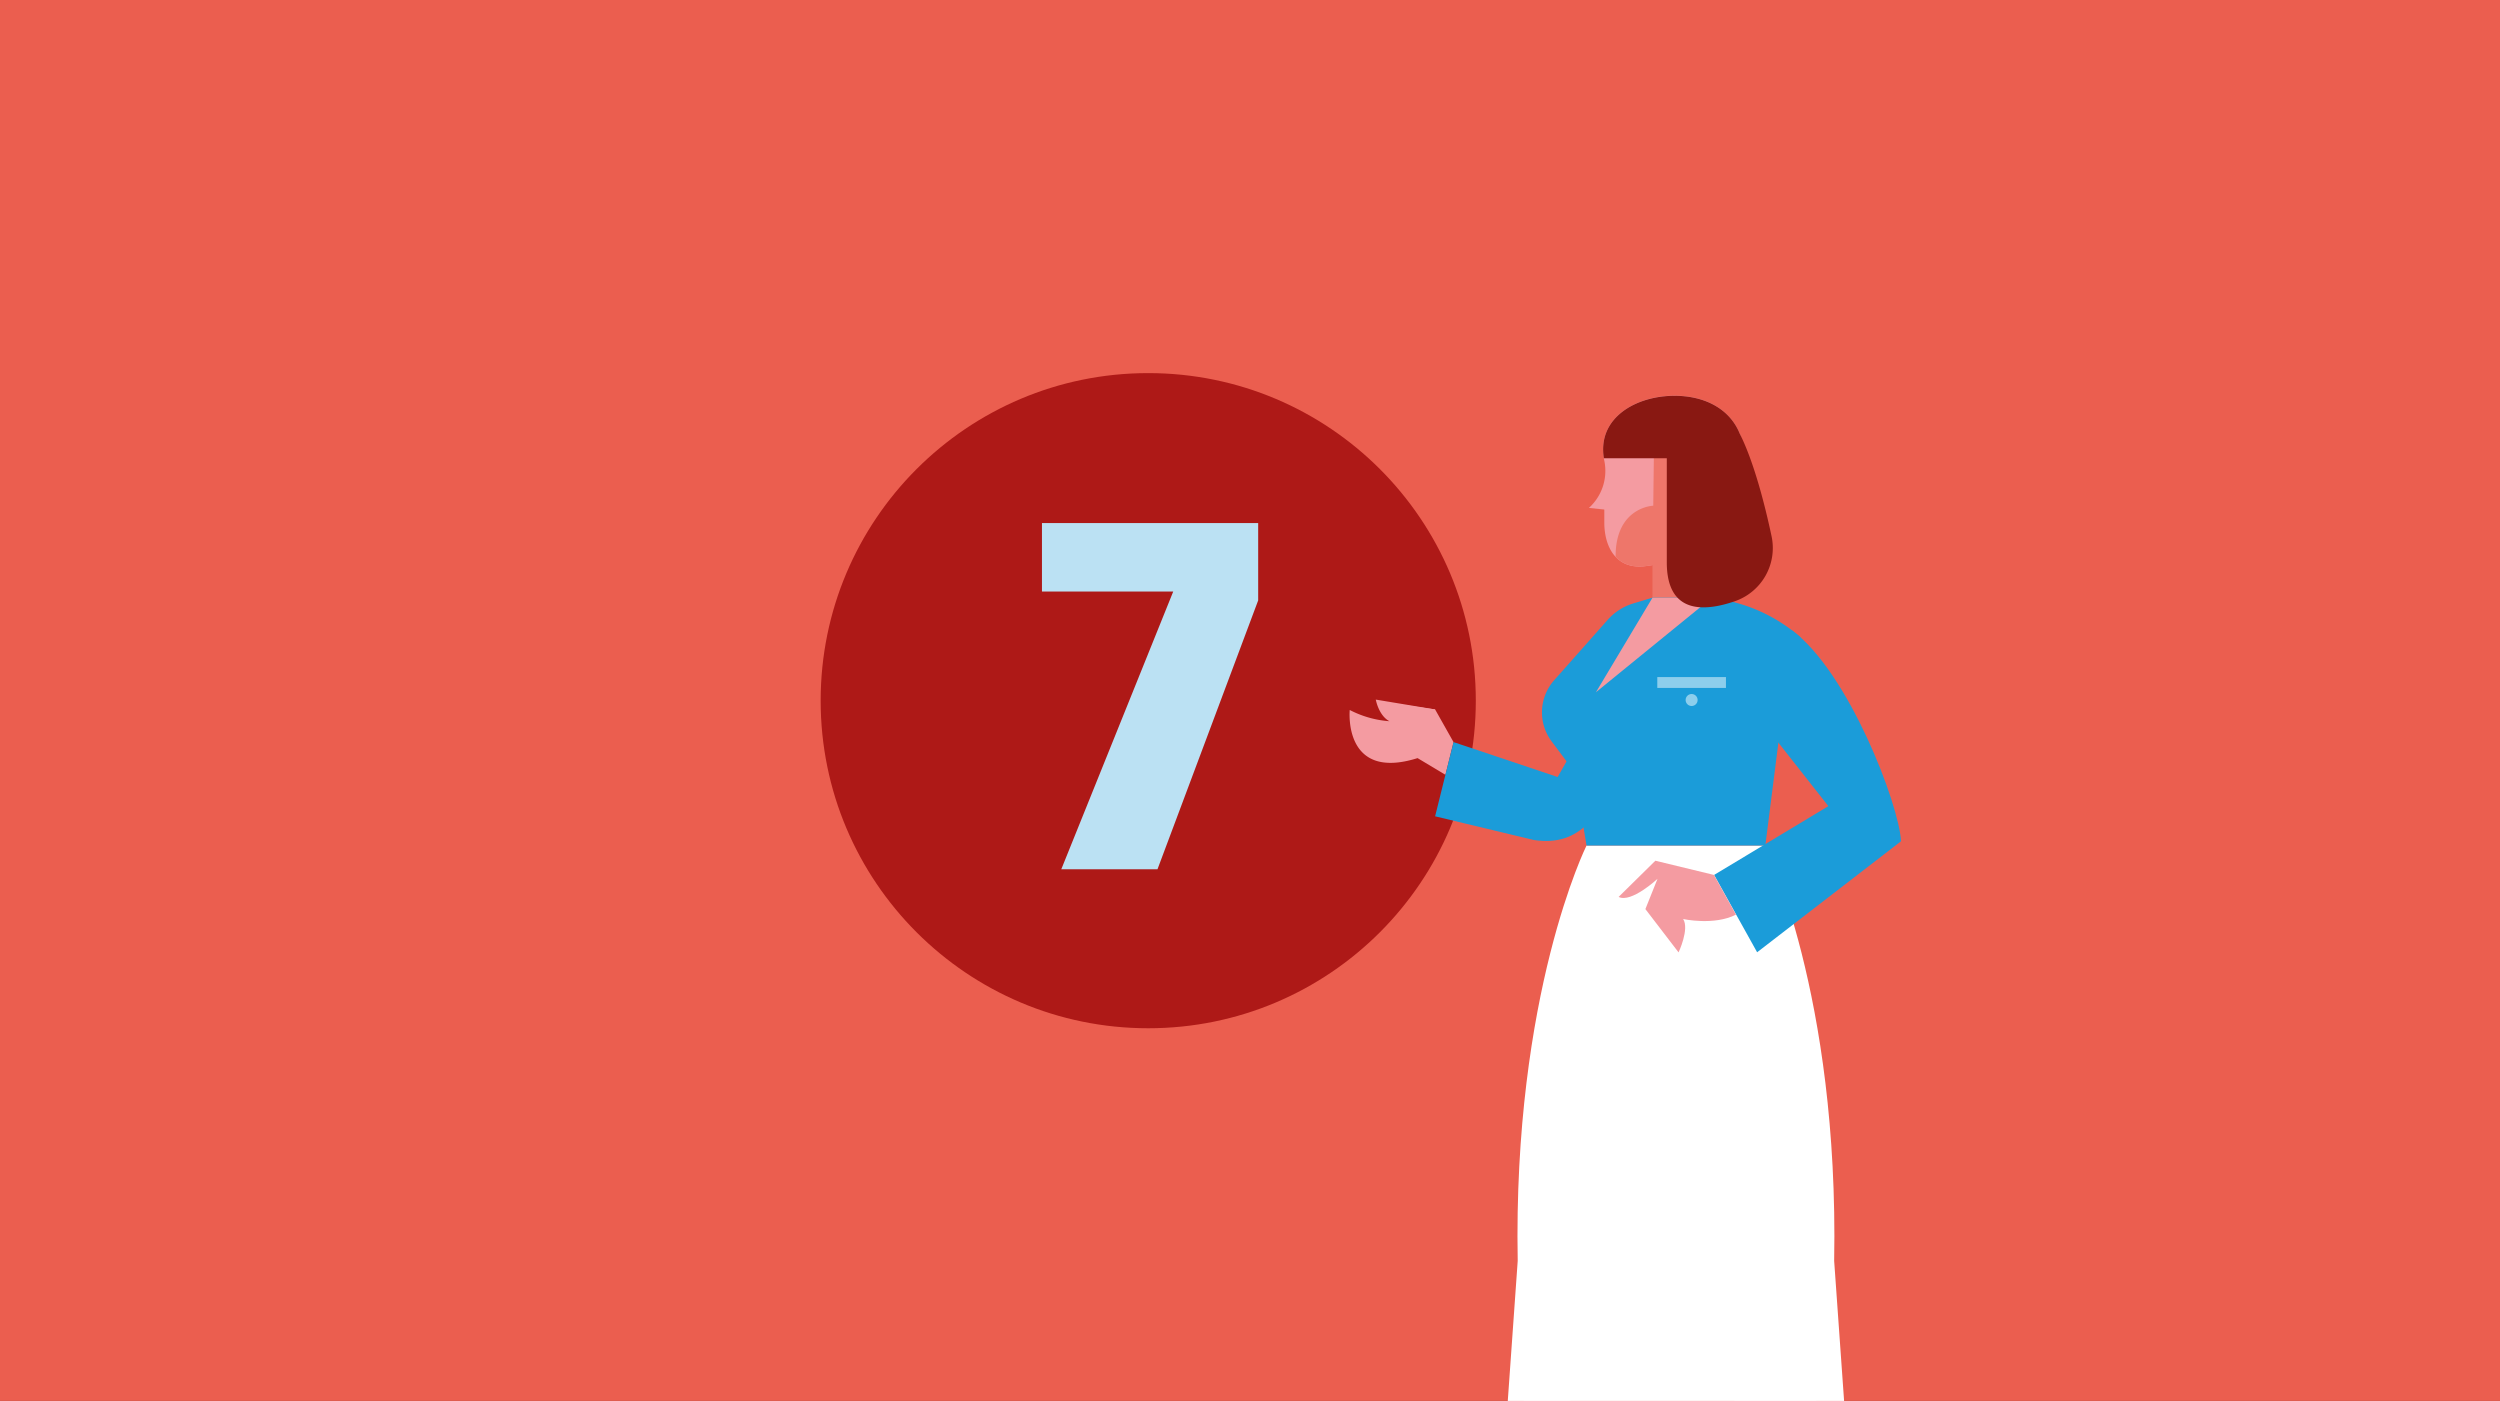
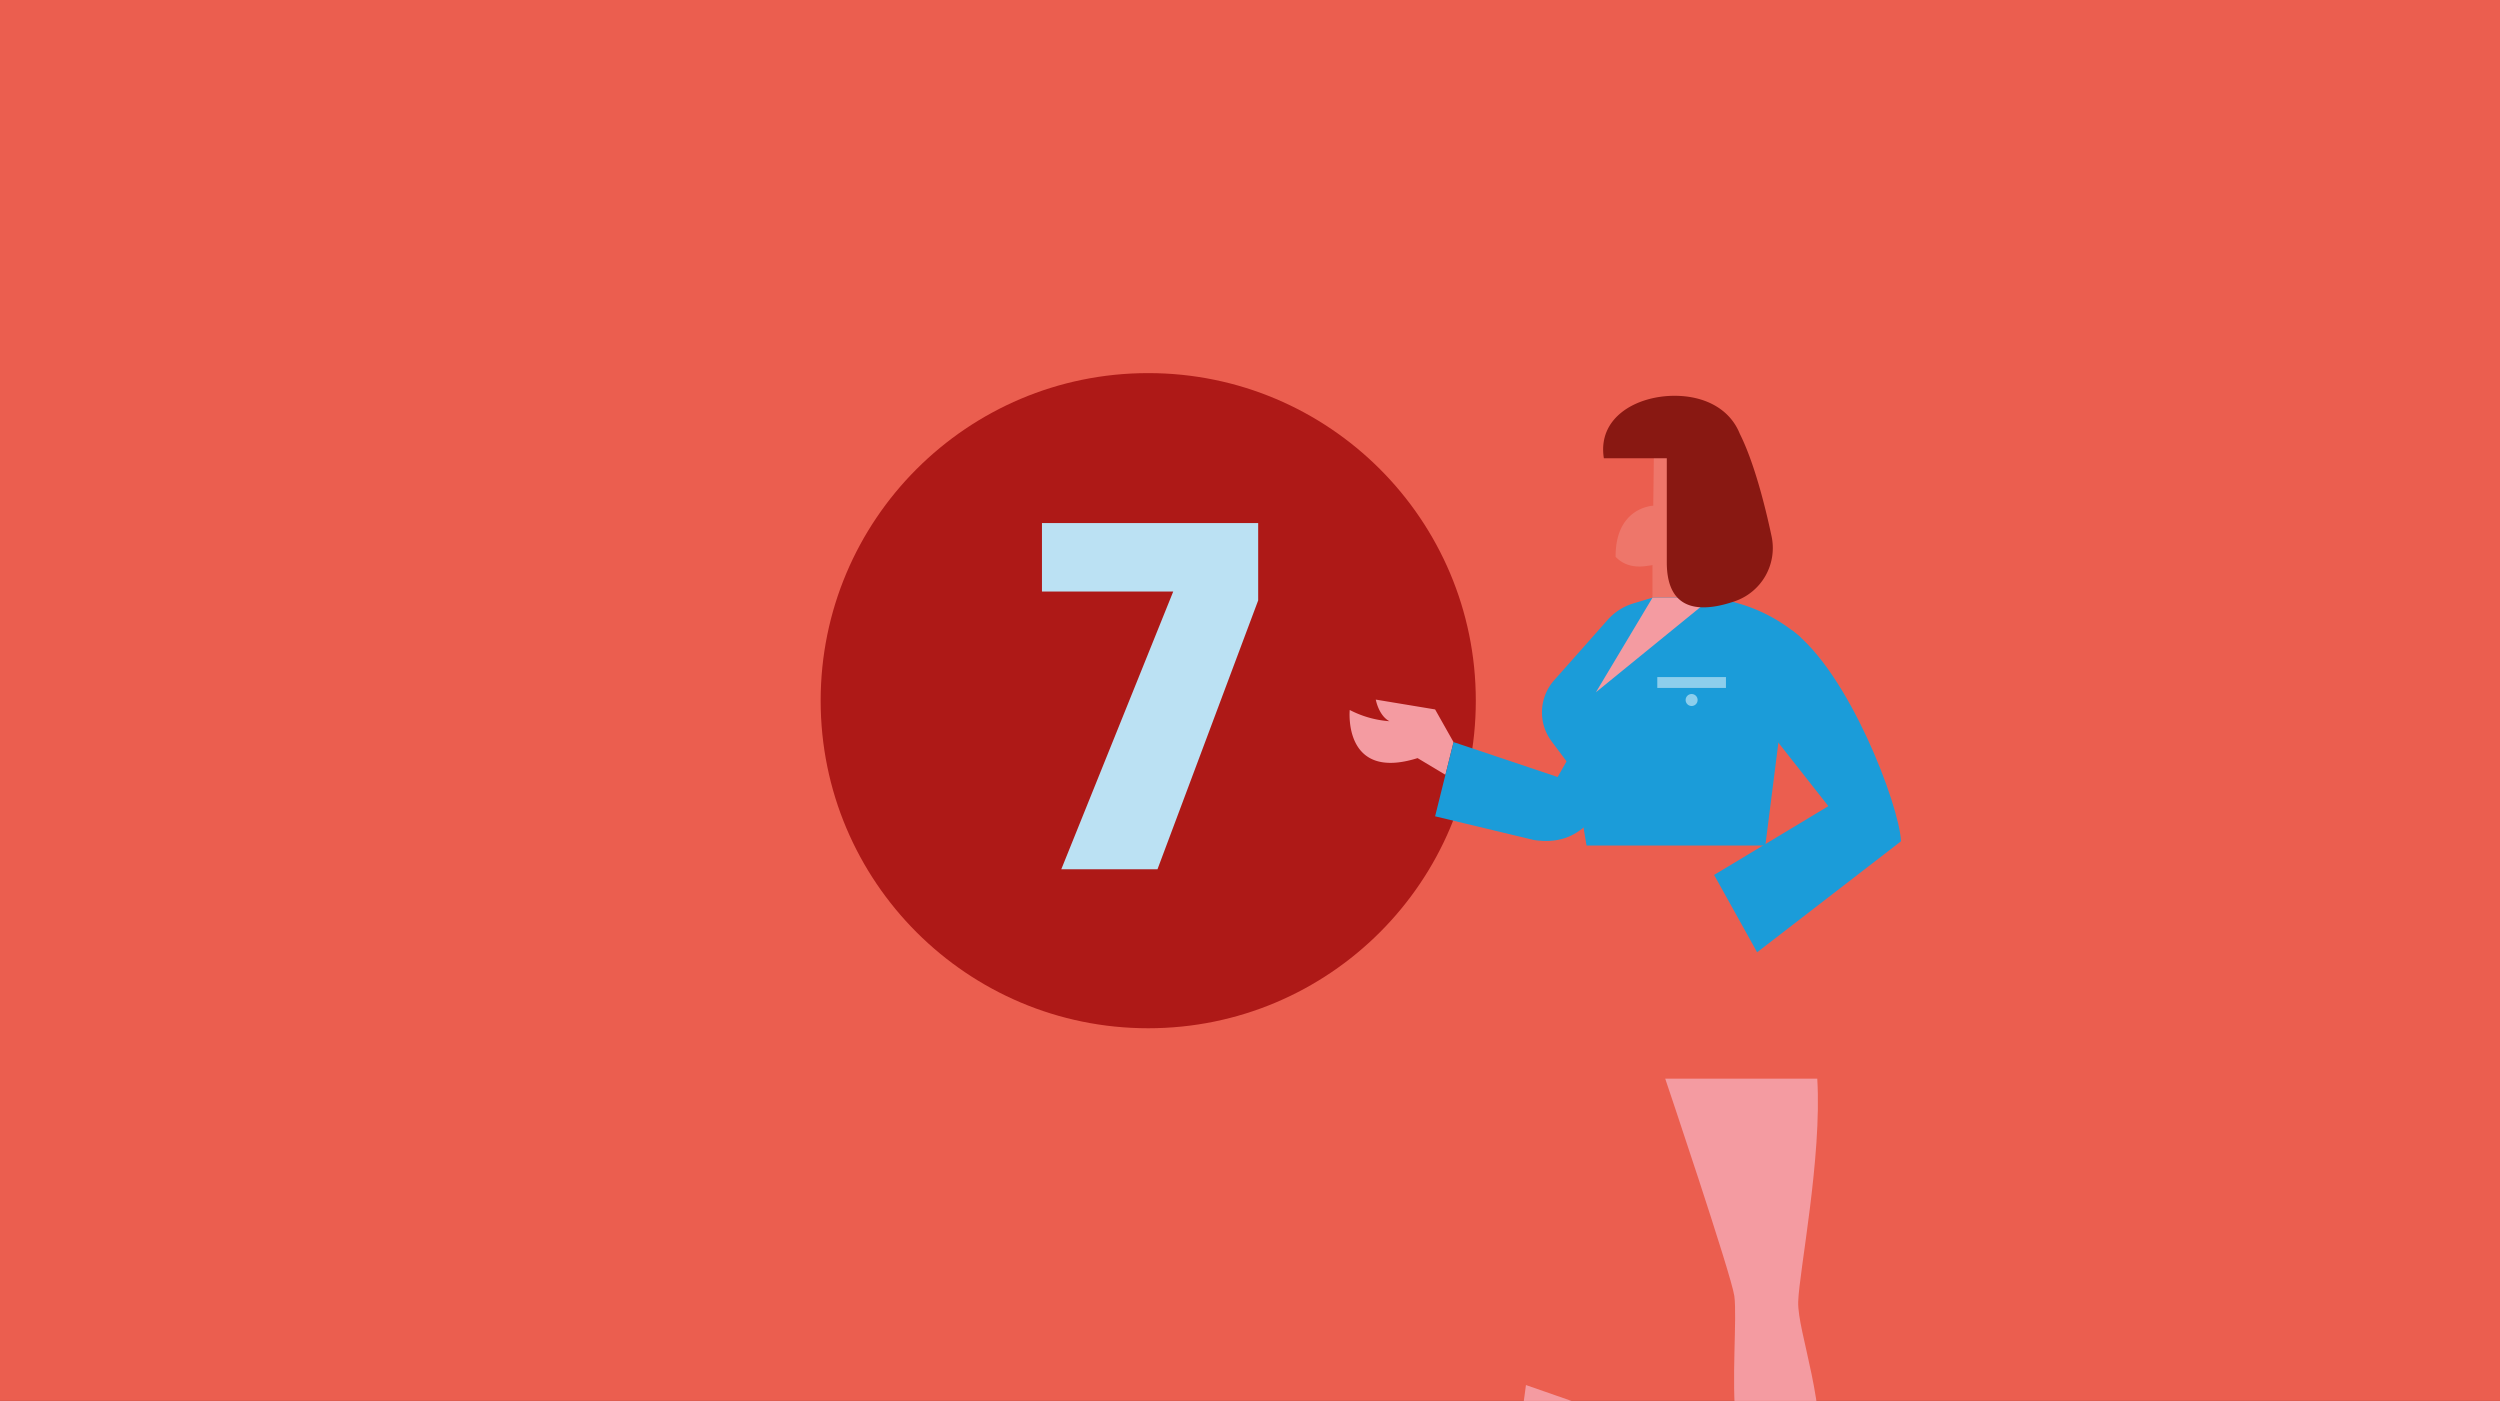
<svg xmlns="http://www.w3.org/2000/svg" id="Ebene_1" data-name="Ebene 1" viewBox="0 0 737 413">
  <rect x="0" y="0" width="737" height="413" fill="#333333" stroke="none" />
  <defs>
    <style>.cls-1{fill:none;}.cls-2{fill:#eb5e4f;}.cls-3{fill:#ae1917;}.cls-4{fill:#bbe1f3;}.cls-5{clip-path:url(#clip-path);}.cls-6{fill:#f49ba1;}.cls-7{fill:#1b9cd9;}.cls-8{fill:#ee766a;}.cls-9{fill:#fff;}.cls-10{fill:#891812;}.cls-11{fill:#8dceec;}</style>
    <clipPath id="clip-path">
      <polygon class="cls-1" points="737.98 -1.17 -1.02 -0.17 -1.02 414.45 737.98 413.45 737.98 -1.17" />
    </clipPath>
  </defs>
  <polygon class="cls-2" points="737.98 -1.17 -1.02 -0.17 -1.02 414.45 737.98 413.45 737.98 -1.17" />
  <circle class="cls-3" cx="338.5" cy="206.56" r="96.57" />
  <path class="cls-4" d="M341.23,256.25H312.87l33-81.87H307.17V154.2h63.74V177Z" />
  <g class="cls-5">
-     <path class="cls-6" d="M493.65,116.65c-11.43,0-23.26,6.62-20.7,19.18a14.7,14.7,0,0,1-4.55,13.91l4.55.47v3.86c0,6.94,3.33,14.06,12.37,12.8,12.17-1.7,29-6.53,29-31C514.34,123,505.07,116.65,493.65,116.65Z" />
    <path class="cls-6" d="M415.18,212.5c-7.89,3.36-9.6-6.26-9.6-6.26l17.49,2.9,5.43,9.63-2.39,9.64-8.21-4.92c-22.07,6.95-20-14.19-20-14.19A30,30,0,0,0,415.18,212.5Z" />
    <path class="cls-7" d="M428.5,218.77l30.69,10.29L480.91,191l11.49,28.5-24.32,23.34c-4.06,3.9-8.83,5.83-15.83,4.81l-29.18-7Z" />
-     <path class="cls-6" d="M423.07,209.14,407.82,207s4.28,8.67,13.37,7.95Z" />
    <path class="cls-6" d="M449.85,408.31c0,1-9.49,65.11-9.49,65.11s-2.29,6.31-15.05,8.1c-7.8,1.09-12.44,5.32-13.75,8.1h43.52c3.6-3.44-3.6-9.64-2.29-17s18.65-45.32,18.65-56.78Z" />
    <path class="cls-6" d="M535.73,318c1.4,23.32-5.34,56.76-5.62,65.75s8.9,31.14,5.81,51.09-8.36,32.46-5.82,37.61,3.52,14.37,3.52,14.37l-18.13-3.6s3.89-6.7,4.22-10.77c1.5-18.45-6.54-42.31-7.94-53.55s.35-30.66-.49-36.84S490.91,318,490.91,318Z" />
    <rect class="cls-8" x="487.15" y="162.64" width="17.54" height="13.56" transform="translate(991.84 338.84) rotate(180)" />
    <path class="cls-8" d="M487.38,149.08s-11.1.37-11.1,14.93v.14c2,2.11,4.9,3.29,9,2.72a53.92,53.92,0,0,0,10.85-2.53V128l-8.58,7.06Z" />
-     <path class="cls-9" d="M544,418.09H444.13l3.29-46.36C446,292.9,467.71,249.26,467.71,249.26h52.71s21.71,43.64,20.29,122.47Z" />
    <path class="cls-7" d="M528.19,185.75C545,198.1,559.92,237.39,560.42,248L518,280.73l-12.68-22.8L539,237.65,520.38,214l4.08-21.41Z" />
    <path class="cls-7" d="M508.21,176.87l-3.52-.67H487.15l-5.58,1.67a16.44,16.44,0,0,0-7.61,4.84l-15.79,17.82a14.28,14.28,0,0,0-.74,18.05l6.62,8.84,3.66,21.84h52.71l5.14-40.51,8.28-8.45-3.05-12.42A47.69,47.69,0,0,0,508.21,176.87Z" />
    <polygon class="cls-6" points="487.15 176.2 470.48 204.07 504.69 176.2 487.15 176.2" />
    <path class="cls-10" d="M522.24,158c-2-9.42-5.24-21.95-9.36-30.15-3-7.46-10.51-11.17-19.23-11.17-11.2,0-22.78,6.35-20.83,18.42h18.55v30.69c0,15.13,10.82,14.65,20.13,11.43A16.6,16.6,0,0,0,522.24,158Z" />
    <rect class="cls-11" x="488.57" y="199.59" width="20.24" height="3.22" />
    <circle class="cls-11" cx="498.69" cy="206.36" r="1.77" />
-     <path class="cls-6" d="M505.28,257.93,488,253.74l-10.83,10.67c3.71,1.89,11.46-5.33,11.46-5.33L485.06,268l9.78,12.76s3.26-6.9,1.35-9.83c0,0,9.13,2,15.58-1.3Z" />
  </g>
</svg>